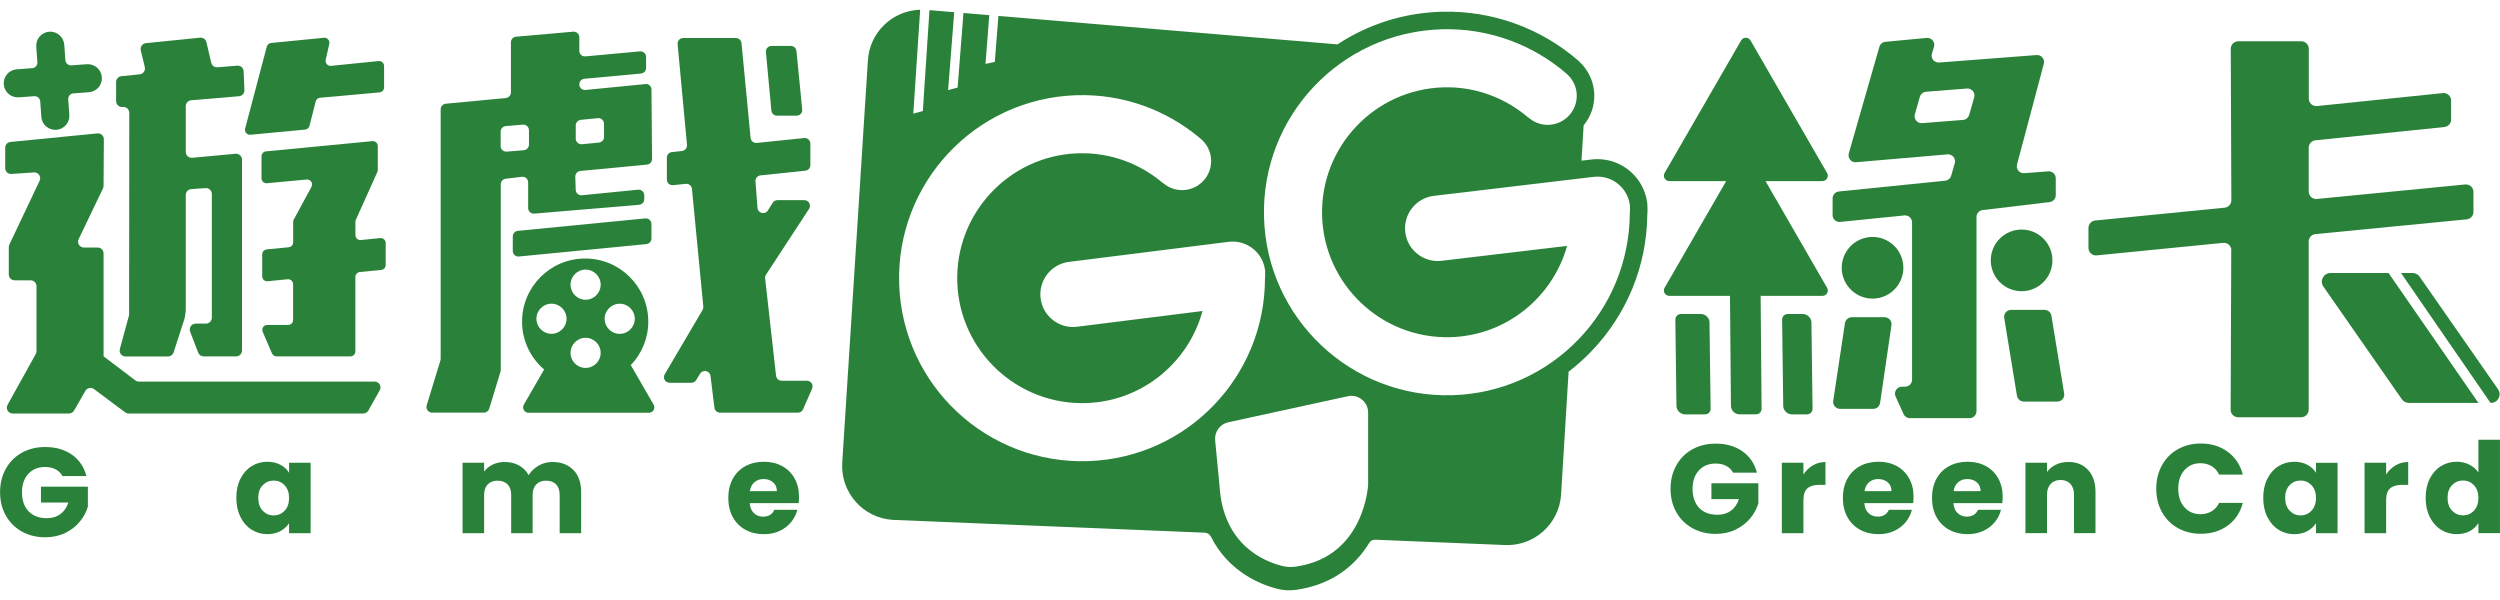
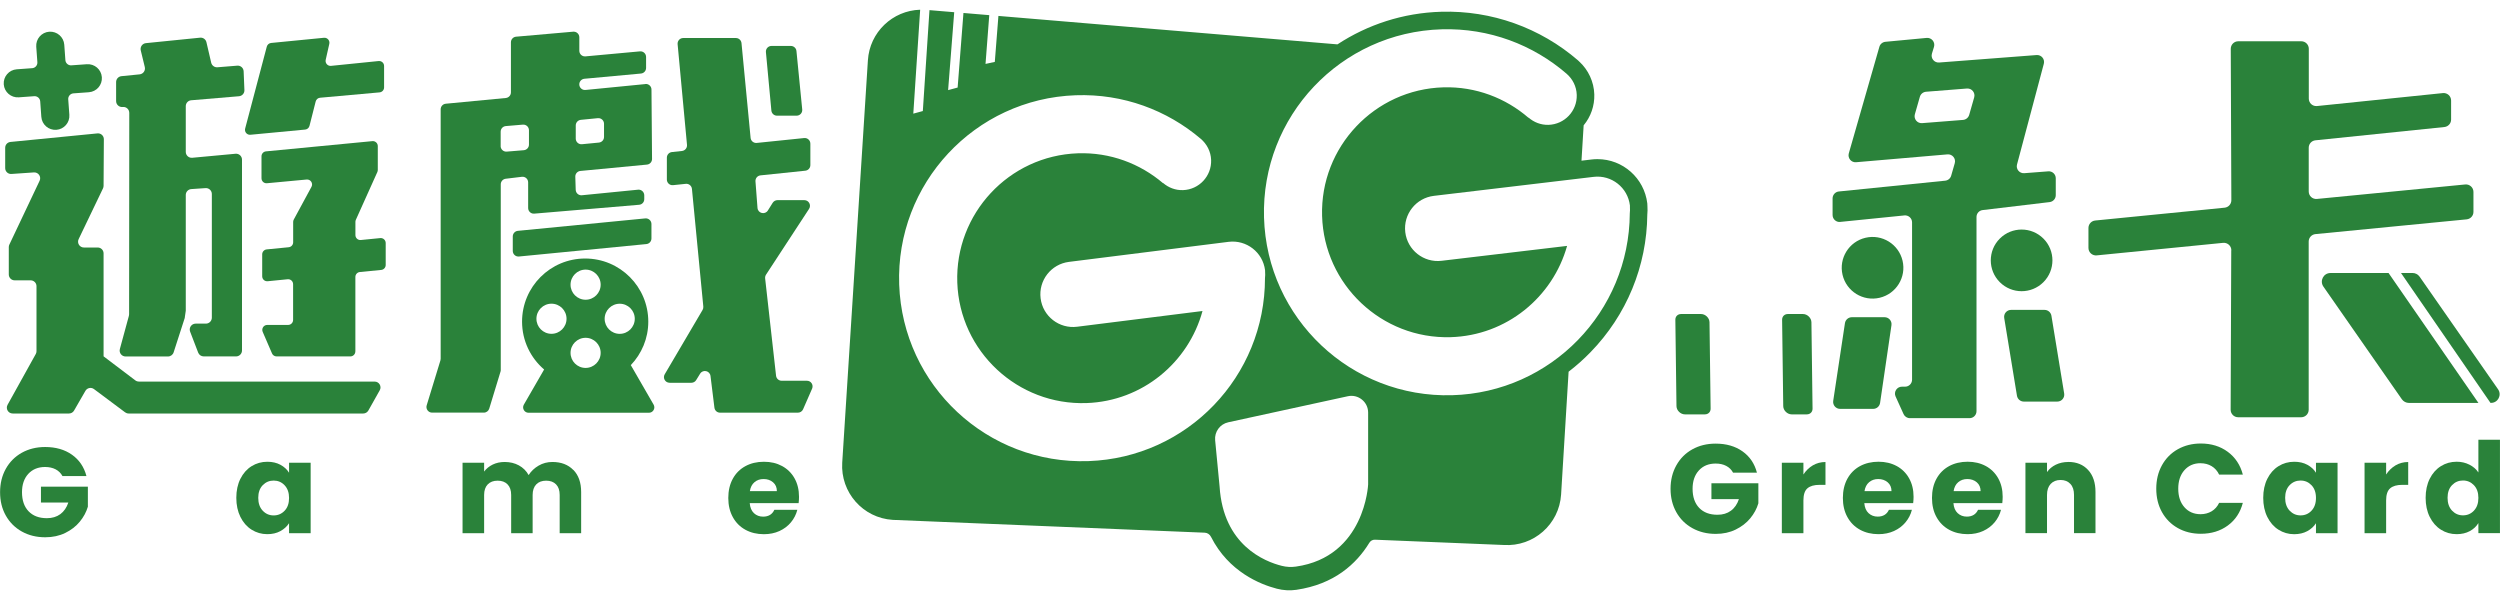
<svg xmlns="http://www.w3.org/2000/svg" width="200" height="48" viewBox="0 0 200 48" fill="none">
  <g clip-path="url(#clip0_38_4379)">
    <path d="M136.923 39.928H139.114C138.979 40.332 138.767 40.643 138.472 40.858C138.181 41.074 137.822 41.181 137.396 41.181C136.777 41.181 136.289 40.999 135.936 40.632C135.583 40.264 135.407 39.755 135.407 39.102C135.407 38.488 135.575 38 135.911 37.633C136.247 37.266 136.696 37.084 137.253 37.084C137.576 37.084 137.859 37.146 138.097 37.272C138.335 37.395 138.52 37.577 138.646 37.813H140.554C140.366 37.087 139.98 36.518 139.397 36.106C138.814 35.694 138.1 35.49 137.251 35.49C136.55 35.49 135.928 35.644 135.382 35.949C134.835 36.255 134.409 36.683 134.104 37.233C133.798 37.782 133.644 38.407 133.644 39.104C133.644 39.802 133.798 40.427 134.104 40.973C134.409 41.52 134.838 41.946 135.387 42.251C135.936 42.556 136.561 42.711 137.259 42.711C137.85 42.711 138.383 42.596 138.853 42.366C139.324 42.136 139.714 41.836 140.019 41.467C140.324 41.097 140.543 40.696 140.669 40.264V38.659H136.914V39.931L136.923 39.928Z" fill="#2A823A" />
    <path d="M144.273 37.959V37.02H142.547V42.655H144.273V40.04C144.273 39.575 144.379 39.25 144.595 39.065C144.811 38.88 145.133 38.788 145.564 38.788H146.038V36.961C145.668 36.961 145.332 37.051 145.029 37.227C144.727 37.407 144.474 37.65 144.273 37.959Z" fill="#2A823A" />
    <path d="M151.734 37.283C151.311 37.053 150.827 36.938 150.28 36.938C149.734 36.938 149.227 37.056 148.795 37.291C148.364 37.527 148.03 37.863 147.789 38.3C147.551 38.737 147.43 39.25 147.43 39.836C147.43 40.421 147.551 40.934 147.795 41.371C148.036 41.809 148.375 42.145 148.803 42.38C149.235 42.615 149.725 42.733 150.277 42.733C150.734 42.733 151.149 42.649 151.519 42.481C151.889 42.313 152.197 42.08 152.443 41.783C152.69 41.486 152.858 41.153 152.953 40.783H151.115C150.947 41.147 150.647 41.329 150.216 41.329C149.927 41.329 149.683 41.237 149.484 41.052C149.285 40.867 149.173 40.598 149.145 40.251H153.054C153.074 40.077 153.085 39.906 153.085 39.746C153.085 39.18 152.965 38.687 152.726 38.261C152.488 37.838 152.155 37.51 151.732 37.28L151.734 37.283ZM149.159 39.292C149.207 38.984 149.33 38.743 149.529 38.575C149.728 38.407 149.972 38.323 150.261 38.323C150.549 38.323 150.815 38.41 151.017 38.586C151.219 38.76 151.32 38.998 151.32 39.292H149.159Z" fill="#2A823A" />
    <path d="M158.863 37.283C158.44 37.053 157.955 36.938 157.409 36.938C156.862 36.938 156.355 37.056 155.924 37.291C155.492 37.527 155.159 37.863 154.918 38.3C154.679 38.737 154.559 39.25 154.559 39.836C154.559 40.421 154.679 40.934 154.923 41.371C155.164 41.809 155.503 42.145 155.932 42.38C156.363 42.615 156.854 42.733 157.406 42.733C157.863 42.733 158.277 42.649 158.647 42.481C159.017 42.313 159.325 42.08 159.572 41.783C159.818 41.486 159.987 41.153 160.082 40.783H158.244C158.076 41.147 157.776 41.329 157.344 41.329C157.056 41.329 156.812 41.237 156.613 41.052C156.414 40.867 156.302 40.598 156.274 40.251H160.183C160.202 40.077 160.214 39.906 160.214 39.746C160.214 39.18 160.093 38.687 159.855 38.261C159.617 37.838 159.283 37.51 158.86 37.28L158.863 37.283ZM156.288 39.292C156.335 38.984 156.459 38.743 156.658 38.575C156.857 38.407 157.1 38.323 157.389 38.323C157.678 38.323 157.944 38.41 158.146 38.586C158.347 38.76 158.448 38.998 158.448 39.292H156.288Z" fill="#2A823A" />
    <path d="M165.467 36.958C165.098 36.958 164.764 37.031 164.467 37.174C164.17 37.32 163.935 37.516 163.761 37.765V37.017H162.035V42.652H163.761V39.592C163.761 39.214 163.859 38.922 164.055 38.712C164.251 38.505 164.512 38.398 164.843 38.398C165.173 38.398 165.434 38.502 165.63 38.712C165.826 38.92 165.921 39.214 165.921 39.592V42.652H167.639V39.359C167.639 38.611 167.443 38.026 167.048 37.597C166.653 37.168 166.126 36.955 165.467 36.955V36.958Z" fill="#2A823A" />
    <path d="M176.048 37.059C176.379 37.059 176.673 37.138 176.931 37.292C177.188 37.446 177.39 37.673 177.53 37.967H179.427C179.226 37.199 178.825 36.594 178.225 36.148C177.626 35.703 176.905 35.481 176.065 35.481C175.378 35.481 174.765 35.636 174.221 35.941C173.68 36.246 173.257 36.675 172.954 37.224C172.652 37.773 172.501 38.398 172.501 39.096C172.501 39.794 172.652 40.419 172.954 40.965C173.257 41.511 173.68 41.937 174.221 42.243C174.762 42.548 175.378 42.702 176.065 42.702C176.905 42.702 177.626 42.481 178.225 42.041C178.825 41.601 179.226 40.996 179.427 40.228H177.53C177.39 40.525 177.188 40.749 176.931 40.903C176.67 41.057 176.376 41.136 176.048 41.136C175.516 41.136 175.084 40.951 174.756 40.581C174.426 40.211 174.26 39.715 174.26 39.096C174.26 38.477 174.426 37.981 174.756 37.611C175.087 37.241 175.516 37.056 176.048 37.056V37.059Z" fill="#2A823A" />
    <path d="M185.278 37.818C185.115 37.555 184.886 37.345 184.586 37.182C184.286 37.02 183.939 36.941 183.541 36.941C183.076 36.941 182.655 37.059 182.28 37.294C181.901 37.53 181.604 37.866 181.386 38.303C181.167 38.74 181.058 39.25 181.058 39.827C181.058 40.404 181.167 40.917 181.386 41.357C181.604 41.797 181.901 42.139 182.28 42.377C182.658 42.615 183.073 42.736 183.532 42.736C183.93 42.736 184.278 42.655 184.577 42.495C184.877 42.332 185.11 42.122 185.278 41.859V42.657H187.004V37.022H185.278V37.821V37.818ZM184.919 40.858C184.681 41.108 184.39 41.231 184.045 41.231C183.7 41.231 183.412 41.105 183.171 40.853C182.933 40.601 182.812 40.259 182.812 39.827C182.812 39.396 182.933 39.059 183.171 38.813C183.409 38.566 183.7 38.443 184.045 38.443C184.39 38.443 184.678 38.566 184.919 38.816C185.157 39.065 185.278 39.404 185.278 39.836C185.278 40.267 185.157 40.606 184.919 40.856V40.858Z" fill="#2A823A" />
    <path d="M190.89 37.959V37.02H189.164V42.655H190.89V40.04C190.89 39.575 190.997 39.25 191.213 39.065C191.428 38.88 191.751 38.788 192.182 38.788H192.656V36.961C192.286 36.961 191.95 37.051 191.647 37.227C191.344 37.407 191.092 37.65 190.89 37.959Z" fill="#2A823A" />
    <path d="M198.271 35.181V37.796C198.097 37.532 197.856 37.325 197.548 37.171C197.243 37.017 196.904 36.938 196.534 36.938C196.069 36.938 195.648 37.056 195.273 37.291C194.895 37.527 194.598 37.863 194.379 38.3C194.16 38.737 194.051 39.247 194.051 39.825C194.051 40.402 194.16 40.914 194.379 41.355C194.598 41.794 194.895 42.136 195.273 42.374C195.651 42.613 196.071 42.733 196.534 42.733C196.932 42.733 197.279 42.652 197.579 42.492C197.879 42.33 198.109 42.114 198.271 41.845V42.652H199.997V35.179H198.271V35.181ZM197.912 40.856C197.674 41.105 197.383 41.228 197.038 41.228C196.694 41.228 196.405 41.102 196.164 40.85C195.926 40.598 195.805 40.256 195.805 39.825C195.805 39.393 195.926 39.057 196.164 38.81C196.402 38.564 196.694 38.44 197.038 38.44C197.383 38.44 197.671 38.564 197.912 38.813C198.151 39.062 198.271 39.401 198.271 39.833C198.271 40.264 198.151 40.603 197.912 40.853V40.856Z" fill="#2A823A" />
    <path d="M143.334 33.15H144.544C144.813 33.15 145.007 32.957 145.004 32.693L144.914 25.778C144.909 25.436 144.586 25.122 144.239 25.122H143.028C142.759 25.122 142.566 25.315 142.569 25.579L142.659 32.494C142.664 32.836 142.986 33.15 143.334 33.15Z" fill="#2A823A" />
    <path d="M150.406 32.237L151.317 26.016C151.367 25.68 151.107 25.377 150.765 25.377H148.148C147.873 25.377 147.638 25.579 147.596 25.851L146.657 32.071C146.607 32.408 146.867 32.71 147.209 32.71H149.854C150.132 32.71 150.364 32.508 150.406 32.234V32.237Z" fill="#2A823A" />
    <path d="M147.215 17.753L152.351 17.234C152.679 17.201 152.965 17.459 152.965 17.789V30.376C152.965 30.684 152.715 30.934 152.407 30.934H152.155C151.751 30.934 151.479 31.351 151.648 31.721L152.284 33.125C152.373 33.324 152.572 33.453 152.791 33.453H157.563C157.871 33.453 158.12 33.203 158.12 32.895V17.358C158.12 17.075 158.331 16.839 158.611 16.806L163.971 16.167C164.251 16.133 164.461 15.895 164.461 15.615V14.261C164.461 13.936 164.184 13.681 163.862 13.707L161.942 13.855C161.558 13.886 161.261 13.527 161.362 13.157L163.506 5.101C163.604 4.732 163.307 4.373 162.926 4.404L155.131 5.001C154.738 5.031 154.441 4.659 154.556 4.283L154.719 3.751C154.834 3.373 154.528 2.997 154.133 3.033L150.832 3.344C150.605 3.367 150.412 3.524 150.35 3.745L147.904 12.269C147.798 12.645 148.097 13.012 148.487 12.978L155.797 12.35C156.187 12.317 156.49 12.684 156.38 13.059L156.094 14.054C156.033 14.273 155.842 14.432 155.615 14.455L147.108 15.318C146.825 15.346 146.607 15.587 146.607 15.873V17.201C146.607 17.531 146.893 17.789 147.22 17.756L147.215 17.753ZM153.769 9.851C153.382 9.882 153.082 9.517 153.189 9.142L153.589 7.744C153.654 7.52 153.85 7.36 154.08 7.34L157.355 7.082C157.742 7.052 158.042 7.416 157.935 7.791L157.535 9.19C157.47 9.414 157.274 9.573 157.044 9.593L153.769 9.851Z" fill="#2A823A" />
    <path d="M165.134 31.48L164.114 25.259C164.069 24.991 163.837 24.791 163.565 24.791H160.886C160.541 24.791 160.281 25.1 160.337 25.439L161.357 31.659C161.402 31.928 161.634 32.127 161.906 32.127H164.585C164.929 32.127 165.19 31.819 165.134 31.48Z" fill="#2A823A" />
    <path d="M134.793 33.15H136.39C136.659 33.15 136.853 32.957 136.85 32.693L136.76 25.778C136.755 25.436 136.432 25.122 136.085 25.122H134.488C134.219 25.122 134.025 25.315 134.028 25.579L134.118 32.494C134.124 32.836 134.446 33.15 134.793 33.15Z" fill="#2A823A" />
    <path d="M178.5 20.031L178.452 32.78C178.452 33.111 178.718 33.38 179.052 33.38H184.095C184.426 33.38 184.695 33.111 184.695 32.78V19.325C184.695 19.017 184.928 18.759 185.236 18.728L197.335 17.548C197.641 17.517 197.876 17.26 197.876 16.951V15.354C197.876 15.001 197.571 14.724 197.22 14.757L185.354 15.915C185.001 15.948 184.698 15.674 184.698 15.318V11.818C184.698 11.51 184.93 11.255 185.236 11.224L195.55 10.162C195.856 10.131 196.088 9.873 196.088 9.568V8.041C196.088 7.685 195.78 7.41 195.43 7.447L185.362 8.483C185.009 8.52 184.704 8.243 184.704 7.889V3.902C184.704 3.571 184.435 3.302 184.104 3.302H179.06C178.73 3.302 178.461 3.571 178.461 3.902L178.508 16.018C178.508 16.326 178.276 16.587 177.967 16.615L167.617 17.641C167.311 17.672 167.076 17.929 167.076 18.238V19.835C167.076 20.188 167.381 20.465 167.734 20.431L177.85 19.428C178.203 19.395 178.508 19.672 178.508 20.025L178.5 20.031Z" fill="#2A823A" />
    <path d="M163.473 22.574C164.436 21.611 164.435 20.049 163.473 19.087C162.51 18.123 160.948 18.123 159.985 19.087C159.022 20.049 159.022 21.611 159.985 22.574C160.948 23.537 162.51 23.537 163.473 22.574Z" fill="#2A823A" />
    <path d="M150.371 23.822C151.696 23.509 152.517 22.181 152.204 20.855C151.891 19.53 150.563 18.709 149.238 19.022C147.913 19.334 147.092 20.663 147.404 21.988C147.717 23.313 149.045 24.134 150.371 23.822Z" fill="#2A823A" />
-     <path d="M146.164 13.838L140.041 3.235C139.873 2.947 139.456 2.947 139.29 3.235L133.168 13.838C133 14.127 133.21 14.488 133.543 14.488H138.094L133.168 23.021C133 23.309 133.21 23.671 133.543 23.671H138.399L138.475 32.492C138.481 32.833 138.803 33.147 139.15 33.147H140.467C140.736 33.147 140.93 32.954 140.927 32.691L140.851 23.671H145.791C146.125 23.671 146.335 23.309 146.167 23.021L141.241 14.488H145.791C146.125 14.488 146.335 14.127 146.167 13.838H146.164Z" fill="#2A823A" />
    <path d="M193.006 21.841H192.081L199.238 32.231H199.28C199.837 32.231 200.165 31.603 199.846 31.144L193.569 22.135C193.44 21.95 193.227 21.838 193.003 21.838L193.006 21.841Z" fill="#2A823A" />
    <path d="M191.087 21.841H186.438C185.88 21.841 185.553 22.469 185.872 22.928L192.146 31.937C192.275 32.122 192.488 32.234 192.712 32.234H198.274L191.087 21.844V21.841Z" fill="#2A823A" />
    <path d="M11.11 30.527H29.974C30.329 30.527 30.556 30.911 30.38 31.222L29.469 32.842C29.385 32.987 29.231 33.08 29.063 33.08H10.289C10.188 33.08 10.09 33.046 10.009 32.987L7.518 31.127C7.294 30.959 6.974 31.026 6.834 31.267L5.924 32.847C5.84 32.993 5.685 33.08 5.52 33.08H1.014C0.658 33.08 0.434 32.699 0.605 32.385L2.861 28.322C2.9 28.252 2.92 28.174 2.92 28.095V22.895C2.92 22.637 2.71 22.427 2.452 22.427H1.171C0.913 22.427 0.703 22.216 0.703 21.959V19.767C0.703 19.697 0.717 19.63 0.748 19.568L3.169 14.46C3.323 14.138 3.071 13.771 2.715 13.793L0.913 13.917C0.644 13.936 0.415 13.72 0.415 13.451V11.821C0.415 11.58 0.597 11.381 0.835 11.356L7.795 10.672C8.07 10.644 8.311 10.862 8.308 11.14L8.286 14.869C8.286 14.939 8.269 15.007 8.241 15.068L6.291 19.131C6.142 19.442 6.369 19.801 6.711 19.801H7.818C8.076 19.801 8.286 20.011 8.286 20.269V28.507L10.824 30.429C10.906 30.491 11.004 30.524 11.107 30.524L11.11 30.527Z" fill="#2A823A" />
    <path d="M28.43 28.115V22.158C28.43 21.953 28.584 21.782 28.788 21.762L30.498 21.594C30.699 21.575 30.856 21.404 30.856 21.199V19.442C30.856 19.207 30.655 19.025 30.422 19.047L28.867 19.201C28.634 19.224 28.433 19.042 28.433 18.806V17.753C28.433 17.697 28.444 17.641 28.466 17.59L30.189 13.76C30.212 13.709 30.223 13.653 30.223 13.597V11.686C30.223 11.451 30.021 11.269 29.789 11.291L21.279 12.109C21.074 12.129 20.92 12.3 20.92 12.505V14.264C20.92 14.497 21.122 14.682 21.355 14.659L24.532 14.362C24.849 14.334 25.067 14.668 24.919 14.945L23.501 17.565C23.47 17.624 23.453 17.688 23.453 17.753V19.384C23.453 19.588 23.299 19.759 23.095 19.779L21.335 19.952C21.133 19.972 20.976 20.143 20.976 20.347V22.104C20.976 22.34 21.178 22.522 21.411 22.499L23.013 22.34C23.246 22.317 23.448 22.499 23.448 22.735V25.596C23.448 25.814 23.271 25.994 23.05 25.994H21.38C21.094 25.994 20.903 26.285 21.015 26.548L21.761 28.274C21.823 28.42 21.965 28.513 22.125 28.513H28.029C28.248 28.513 28.427 28.336 28.427 28.115H28.43Z" fill="#2A823A" />
    <path d="M25.6 7.819L30.366 7.39C30.57 7.371 30.727 7.2 30.727 6.995V5.278C30.727 5.042 30.526 4.86 30.29 4.883L26.482 5.269C26.213 5.297 25.998 5.051 26.056 4.787L26.345 3.504C26.404 3.241 26.188 2.997 25.919 3.022L21.688 3.437C21.523 3.454 21.385 3.571 21.343 3.731L19.612 10.285C19.542 10.551 19.757 10.806 20.032 10.781L24.412 10.366C24.58 10.35 24.717 10.232 24.759 10.069L25.255 8.116C25.297 7.954 25.437 7.833 25.605 7.819H25.6Z" fill="#2A823A" />
    <path d="M14.781 25.408L14.862 24.859V15.598C14.862 15.349 15.056 15.144 15.302 15.127L16.442 15.049C16.717 15.029 16.947 15.248 16.947 15.52V25.416C16.947 25.677 16.734 25.89 16.473 25.89H15.652C15.322 25.89 15.092 26.223 15.21 26.532L15.854 28.21C15.924 28.392 16.101 28.513 16.297 28.513H18.886C19.146 28.513 19.36 28.3 19.36 28.039V12.771C19.36 12.493 19.121 12.275 18.844 12.3L15.378 12.622C15.1 12.647 14.862 12.429 14.862 12.151V8.492C14.862 8.245 15.05 8.041 15.296 8.021L19.121 7.699C19.373 7.677 19.564 7.461 19.553 7.209L19.491 5.704C19.48 5.435 19.247 5.23 18.981 5.253L17.395 5.382C17.163 5.401 16.95 5.244 16.896 5.017L16.515 3.378C16.462 3.146 16.244 2.991 16.008 3.014L11.673 3.451C11.388 3.479 11.194 3.754 11.261 4.034L11.584 5.365C11.651 5.645 11.458 5.917 11.172 5.948L9.715 6.093C9.474 6.119 9.289 6.32 9.289 6.564V8.088C9.289 8.371 9.535 8.59 9.816 8.559C10.096 8.526 10.342 8.747 10.342 9.03L10.328 25.142C10.328 25.184 10.323 25.226 10.312 25.265L9.589 27.921C9.507 28.221 9.734 28.518 10.045 28.518H13.439C13.643 28.518 13.825 28.387 13.89 28.19L14.787 25.414L14.781 25.408Z" fill="#2A823A" />
    <path d="M51.617 6.727L46.837 7.197C46.573 7.222 46.343 7.015 46.343 6.749C46.343 6.516 46.52 6.323 46.752 6.301L51.278 5.883C51.51 5.861 51.687 5.667 51.687 5.435V4.558C51.687 4.292 51.46 4.084 51.197 4.109L46.837 4.51C46.573 4.535 46.346 4.328 46.346 4.062V2.983C46.346 2.72 46.119 2.512 45.856 2.535L41.286 2.935C41.053 2.955 40.874 3.151 40.874 3.384V7.391C40.874 7.623 40.697 7.817 40.467 7.839L35.659 8.298C35.429 8.321 35.253 8.514 35.253 8.747V28.703C35.253 28.748 35.247 28.793 35.233 28.835L34.135 32.427C34.045 32.716 34.264 33.01 34.566 33.01H38.708C38.907 33.01 39.08 32.881 39.139 32.69L40.041 29.731C40.056 29.689 40.061 29.645 40.061 29.6V14.746C40.061 14.519 40.232 14.326 40.456 14.3L41.748 14.144C42.017 14.11 42.252 14.32 42.252 14.589V16.643C42.252 16.906 42.477 17.114 42.74 17.091L51.129 16.382C51.365 16.363 51.544 16.167 51.541 15.931V15.62C51.536 15.357 51.309 15.149 51.045 15.175L46.551 15.62C46.29 15.646 46.066 15.447 46.057 15.186L46.024 14.138C46.016 13.9 46.195 13.698 46.43 13.676L51.757 13.168C51.989 13.146 52.166 12.95 52.163 12.717L52.118 7.164C52.118 6.9 51.889 6.693 51.625 6.718L51.617 6.727ZM46.467 9.587L47.828 9.453C48.092 9.428 48.322 9.635 48.322 9.901V10.958C48.322 11.19 48.145 11.383 47.915 11.406L46.553 11.538C46.29 11.563 46.06 11.355 46.06 11.089V10.036C46.06 9.803 46.237 9.61 46.467 9.587ZM40.053 11.681V10.534C40.053 10.299 40.232 10.106 40.465 10.086L41.829 9.971C42.093 9.949 42.317 10.156 42.317 10.42V11.569C42.317 11.804 42.137 11.997 41.902 12.017L40.538 12.129C40.274 12.151 40.05 11.944 40.05 11.681H40.053Z" fill="#2A823A" />
    <path d="M41.515 20.521L51.709 19.526C51.939 19.504 52.116 19.31 52.116 19.078V17.921C52.116 17.654 51.886 17.447 51.622 17.472L41.428 18.467C41.199 18.489 41.022 18.683 41.022 18.915V20.073C41.022 20.339 41.252 20.546 41.515 20.521Z" fill="#2A823A" />
    <path d="M64.178 8.758L63.716 4.081C63.694 3.852 63.5 3.675 63.268 3.675H61.721C61.455 3.675 61.248 3.902 61.273 4.168L61.71 8.845C61.732 9.077 61.926 9.254 62.158 9.254H63.73C63.996 9.254 64.204 9.024 64.178 8.761V8.758Z" fill="#2A823A" />
    <path d="M53.564 30.622H55.31C55.467 30.622 55.61 30.541 55.691 30.41L56.01 29.894C56.235 29.532 56.787 29.656 56.84 30.076L57.154 32.617C57.182 32.842 57.372 33.013 57.599 33.013H63.834C64.013 33.013 64.176 32.906 64.246 32.744L64.969 31.09C65.097 30.793 64.882 30.46 64.557 30.46H62.534C62.304 30.46 62.111 30.289 62.085 30.059L61.211 22.272C61.2 22.169 61.225 22.062 61.281 21.975L64.725 16.71C64.921 16.41 64.705 16.012 64.349 16.012H62.197C62.043 16.012 61.898 16.094 61.816 16.223L61.43 16.839C61.2 17.206 60.634 17.069 60.6 16.635L60.438 14.511C60.418 14.267 60.597 14.054 60.841 14.029L64.425 13.656C64.655 13.631 64.829 13.44 64.829 13.208V11.493C64.829 11.227 64.599 11.016 64.333 11.044L60.541 11.434C60.292 11.459 60.071 11.277 60.048 11.03L59.32 3.448C59.297 3.218 59.104 3.042 58.871 3.042H54.657C54.391 3.042 54.184 3.269 54.209 3.535L54.96 11.588C54.982 11.832 54.806 12.05 54.559 12.078L53.749 12.165C53.522 12.191 53.349 12.384 53.349 12.614V14.365C53.349 14.631 53.581 14.841 53.844 14.813L54.859 14.707C55.108 14.681 55.33 14.861 55.355 15.11L56.265 24.522C56.274 24.618 56.254 24.713 56.207 24.794L53.178 29.942C53.001 30.241 53.217 30.62 53.564 30.62V30.622Z" fill="#2A823A" />
    <path d="M6.946 5.138L5.708 5.227C5.464 5.244 5.251 5.062 5.231 4.815L5.142 3.577C5.097 2.958 4.559 2.493 3.94 2.537C3.32 2.582 2.855 3.12 2.9 3.74L2.99 4.978C3.007 5.222 2.824 5.435 2.578 5.454L1.339 5.544C0.72 5.589 0.255 6.127 0.3 6.746C0.345 7.365 0.883 7.831 1.502 7.786L2.74 7.696C2.984 7.679 3.197 7.861 3.217 8.108L3.306 9.346C3.351 9.966 3.889 10.431 4.509 10.386C5.128 10.341 5.593 9.803 5.548 9.184L5.458 7.945C5.442 7.702 5.624 7.489 5.87 7.469L7.109 7.379C7.728 7.335 8.193 6.797 8.148 6.177C8.104 5.558 7.566 5.093 6.946 5.138Z" fill="#2A823A" />
    <path d="M4.999 38.087C4.87 37.852 4.688 37.672 4.45 37.546C4.212 37.423 3.929 37.359 3.606 37.359C3.049 37.359 2.6 37.544 2.264 37.908C1.928 38.275 1.76 38.765 1.76 39.376C1.76 40.029 1.936 40.539 2.289 40.906C2.642 41.273 3.13 41.455 3.749 41.455C4.172 41.455 4.531 41.349 4.825 41.133C5.117 40.917 5.332 40.609 5.467 40.203H3.276V38.931H7.03V40.536C6.901 40.968 6.686 41.368 6.38 41.738C6.075 42.108 5.685 42.408 5.215 42.638C4.744 42.867 4.212 42.982 3.62 42.982C2.92 42.982 2.295 42.828 1.748 42.523C1.199 42.217 0.773 41.791 0.465 41.245C0.157 40.699 0.006 40.077 0.006 39.376C0.006 38.676 0.16 38.051 0.465 37.504C0.771 36.955 1.196 36.529 1.743 36.221C2.289 35.916 2.911 35.761 3.612 35.761C4.461 35.761 5.175 35.966 5.758 36.378C6.341 36.79 6.725 37.359 6.915 38.084H5.007L4.999 38.087Z" fill="#2A823A" />
    <path d="M19.233 38.303C19.452 37.866 19.749 37.53 20.127 37.294C20.506 37.059 20.926 36.941 21.388 36.941C21.786 36.941 22.134 37.022 22.433 37.182C22.733 37.345 22.963 37.555 23.125 37.818V37.02H24.852V42.655H23.125V41.856C22.957 42.119 22.722 42.33 22.425 42.492C22.125 42.655 21.778 42.733 21.38 42.733C20.923 42.733 20.506 42.612 20.127 42.374C19.749 42.136 19.452 41.794 19.233 41.354C19.015 40.914 18.905 40.404 18.905 39.825C18.905 39.245 19.015 38.737 19.233 38.3V38.303ZM22.767 38.819C22.529 38.569 22.237 38.446 21.892 38.446C21.548 38.446 21.259 38.569 21.018 38.816C20.78 39.062 20.66 39.399 20.66 39.83C20.66 40.262 20.78 40.603 21.018 40.856C21.256 41.108 21.548 41.234 21.892 41.234C22.237 41.234 22.526 41.111 22.767 40.861C23.005 40.612 23.125 40.273 23.125 39.841C23.125 39.41 23.005 39.071 22.767 38.821V38.819Z" fill="#2A823A" />
    <path d="M45.87 37.594C46.285 38.017 46.492 38.608 46.492 39.362V42.655H44.774V39.595C44.774 39.23 44.679 38.95 44.486 38.751C44.292 38.552 44.029 38.454 43.693 38.454C43.356 38.454 43.093 38.552 42.9 38.751C42.709 38.95 42.611 39.23 42.611 39.595V42.655H40.893V39.595C40.893 39.23 40.798 38.95 40.605 38.751C40.414 38.552 40.148 38.454 39.812 38.454C39.475 38.454 39.212 38.552 39.019 38.751C38.828 38.95 38.73 39.23 38.73 39.595V42.655H37.004V37.02H38.73V37.726C38.904 37.49 39.134 37.303 39.417 37.165C39.7 37.028 40.019 36.958 40.375 36.958C40.798 36.958 41.176 37.048 41.51 37.23C41.843 37.412 42.104 37.67 42.291 38.006C42.488 37.698 42.754 37.443 43.09 37.249C43.426 37.053 43.793 36.958 44.191 36.958C44.892 36.958 45.449 37.171 45.861 37.594H45.87Z" fill="#2A823A" />
    <path d="M63.887 40.25H59.978C60.006 40.601 60.118 40.867 60.317 41.055C60.516 41.239 60.76 41.332 61.049 41.332C61.48 41.332 61.78 41.15 61.948 40.786H63.786C63.691 41.156 63.523 41.489 63.276 41.786C63.03 42.083 62.721 42.316 62.352 42.484C61.982 42.652 61.567 42.736 61.11 42.736C60.558 42.736 60.068 42.618 59.636 42.383C59.205 42.147 58.869 41.811 58.628 41.374C58.387 40.937 58.263 40.424 58.263 39.839C58.263 39.253 58.384 38.74 58.622 38.303C58.86 37.866 59.196 37.53 59.628 37.294C60.059 37.059 60.553 36.941 61.113 36.941C61.673 36.941 62.144 37.056 62.567 37.283C62.99 37.513 63.324 37.838 63.562 38.264C63.8 38.687 63.921 39.183 63.921 39.749C63.921 39.911 63.91 40.08 63.89 40.253L63.887 40.25ZM62.15 39.292C62.15 38.995 62.049 38.76 61.847 38.586C61.645 38.412 61.393 38.323 61.091 38.323C60.788 38.323 60.558 38.407 60.359 38.575C60.16 38.743 60.037 38.981 59.989 39.292H62.15Z" fill="#2A823A" />
    <path d="M52.289 32.371L50.465 29.21C51.328 28.305 51.863 27.081 51.863 25.73C51.863 22.942 49.602 20.681 46.814 20.681C44.026 20.681 41.765 22.942 41.765 25.73C41.765 27.263 42.451 28.636 43.53 29.56L41.908 32.371C41.74 32.66 41.95 33.021 42.283 33.021H51.914C52.247 33.021 52.457 32.66 52.289 32.371ZM44.118 26.705C43.452 26.705 42.914 26.164 42.914 25.5C42.914 24.836 43.454 24.295 44.118 24.295C44.783 24.295 45.323 24.836 45.323 25.5C45.323 26.164 44.783 26.705 44.118 26.705ZM46.848 29.434C46.181 29.434 45.643 28.893 45.643 28.229C45.643 27.565 46.184 27.024 46.848 27.024C47.512 27.024 48.053 27.565 48.053 28.229C48.053 28.893 47.512 29.434 46.848 29.434ZM46.848 23.979C46.181 23.979 45.643 23.438 45.643 22.774C45.643 22.11 46.184 21.569 46.848 21.569C47.512 21.569 48.053 22.11 48.053 22.774C48.053 23.438 47.512 23.979 46.848 23.979ZM49.577 26.708C48.91 26.708 48.372 26.167 48.372 25.503C48.372 24.839 48.913 24.298 49.577 24.298C50.241 24.298 50.782 24.839 50.782 25.503C50.782 26.167 50.241 26.708 49.577 26.708Z" fill="#2A823A" />
    <path d="M131.795 16.514C131.795 16.458 131.795 16.374 131.784 16.273C131.543 14.253 129.831 12.731 127.799 12.731C127.642 12.731 127.48 12.74 127.323 12.759L126.519 12.855L126.692 10.027C127.267 9.333 127.57 8.464 127.544 7.553C127.516 6.547 127.065 5.581 126.323 4.908C126.297 4.883 126.269 4.855 126.241 4.83C123.215 2.218 119.326 0.825 115.308 0.94C112.239 1.027 109.393 1.977 106.997 3.549L79.873 1.274L79.584 4.953L78.842 5.113L79.141 1.212L77.076 1.038L76.611 7.004L75.849 7.209L76.337 0.977L74.358 0.811L73.826 8.884L73.064 9.092L73.613 0.778C71.405 0.842 69.572 2.577 69.432 4.824L67.378 37.011C67.23 39.39 69.037 41.441 71.419 41.59L96.38 42.615C96.596 42.624 96.783 42.753 96.879 42.946C98.294 45.748 100.829 46.754 102.146 47.096C102.654 47.228 103.183 47.261 103.704 47.186C106.733 46.743 108.51 45.118 109.549 43.417C109.645 43.263 109.81 43.17 109.992 43.176L120.309 43.599C122.688 43.748 124.739 41.94 124.888 39.558L125.488 29.737C126.101 29.266 126.687 28.748 127.236 28.182C130.131 25.209 131.747 21.286 131.784 17.164C131.806 16.954 131.809 16.738 131.795 16.517V16.514ZM87.082 36.888C79.001 37.171 72.22 30.85 71.935 22.768C71.652 14.687 77.973 7.906 86.054 7.62C89.856 7.486 93.37 8.817 96.058 11.103C96.542 11.515 96.867 12.115 96.89 12.799C96.935 14.085 95.929 15.164 94.645 15.209C94.037 15.231 93.477 15.009 93.051 14.642L93.043 14.654C91.207 13.09 88.814 12.174 86.222 12.264C80.713 12.457 76.39 17.097 76.583 22.606C76.776 28.115 81.417 32.438 86.926 32.245C91.4 32.088 95.08 28.992 96.2 24.881L86.169 26.139C84.737 26.319 83.429 25.304 83.249 23.87C83.07 22.438 84.084 21.129 85.519 20.95L98.285 19.347C99.717 19.168 101.026 20.182 101.205 21.617C101.211 21.656 101.205 21.695 101.208 21.735C101.208 21.735 101.208 21.737 101.208 21.74C101.208 21.74 101.208 21.743 101.208 21.746C101.222 21.914 101.219 22.082 101.199 22.244C101.208 30.101 94.998 36.608 87.088 36.888H87.082ZM109.451 38.754C109.451 38.754 109.205 44.546 103.668 45.328C103.295 45.381 102.914 45.361 102.55 45.269C101.168 44.924 97.862 43.61 97.568 38.931L97.212 35.221C97.147 34.545 97.599 33.926 98.26 33.783L107.826 31.699C108.661 31.517 109.451 32.153 109.451 33.007V38.757V38.754ZM130.383 17.069C130.338 24.926 124.087 31.393 116.174 31.617C108.09 31.847 101.351 25.481 101.121 17.397C100.891 9.313 107.257 2.574 115.341 2.344C119.144 2.235 122.649 3.588 125.319 5.892C125.801 6.306 126.121 6.909 126.14 7.592C126.177 8.879 125.165 9.949 123.879 9.988C123.271 10.005 122.714 9.781 122.288 9.411L122.279 9.422C120.455 7.847 118.068 6.914 115.476 6.987C109.967 7.144 105.61 11.754 105.767 17.265C105.924 22.774 110.533 27.131 116.045 26.974C120.522 26.845 124.218 23.774 125.367 19.672L115.327 20.863C113.893 21.034 112.592 20.008 112.422 18.574C112.251 17.139 113.276 15.839 114.711 15.668L127.488 14.149C128.923 13.978 130.223 15.004 130.394 16.439C130.4 16.478 130.394 16.517 130.394 16.559C130.394 16.559 130.394 16.559 130.394 16.562C130.394 16.562 130.394 16.562 130.394 16.565C130.405 16.736 130.402 16.901 130.383 17.066V17.069Z" fill="#2A823A" />
  </g>
  <defs>
    <clipPath id="clip0_38_4379">
      <rect width="200" height="46.444" fill="white" transform="translate(0 0.778)" />
    </clipPath>
  </defs>
</svg>